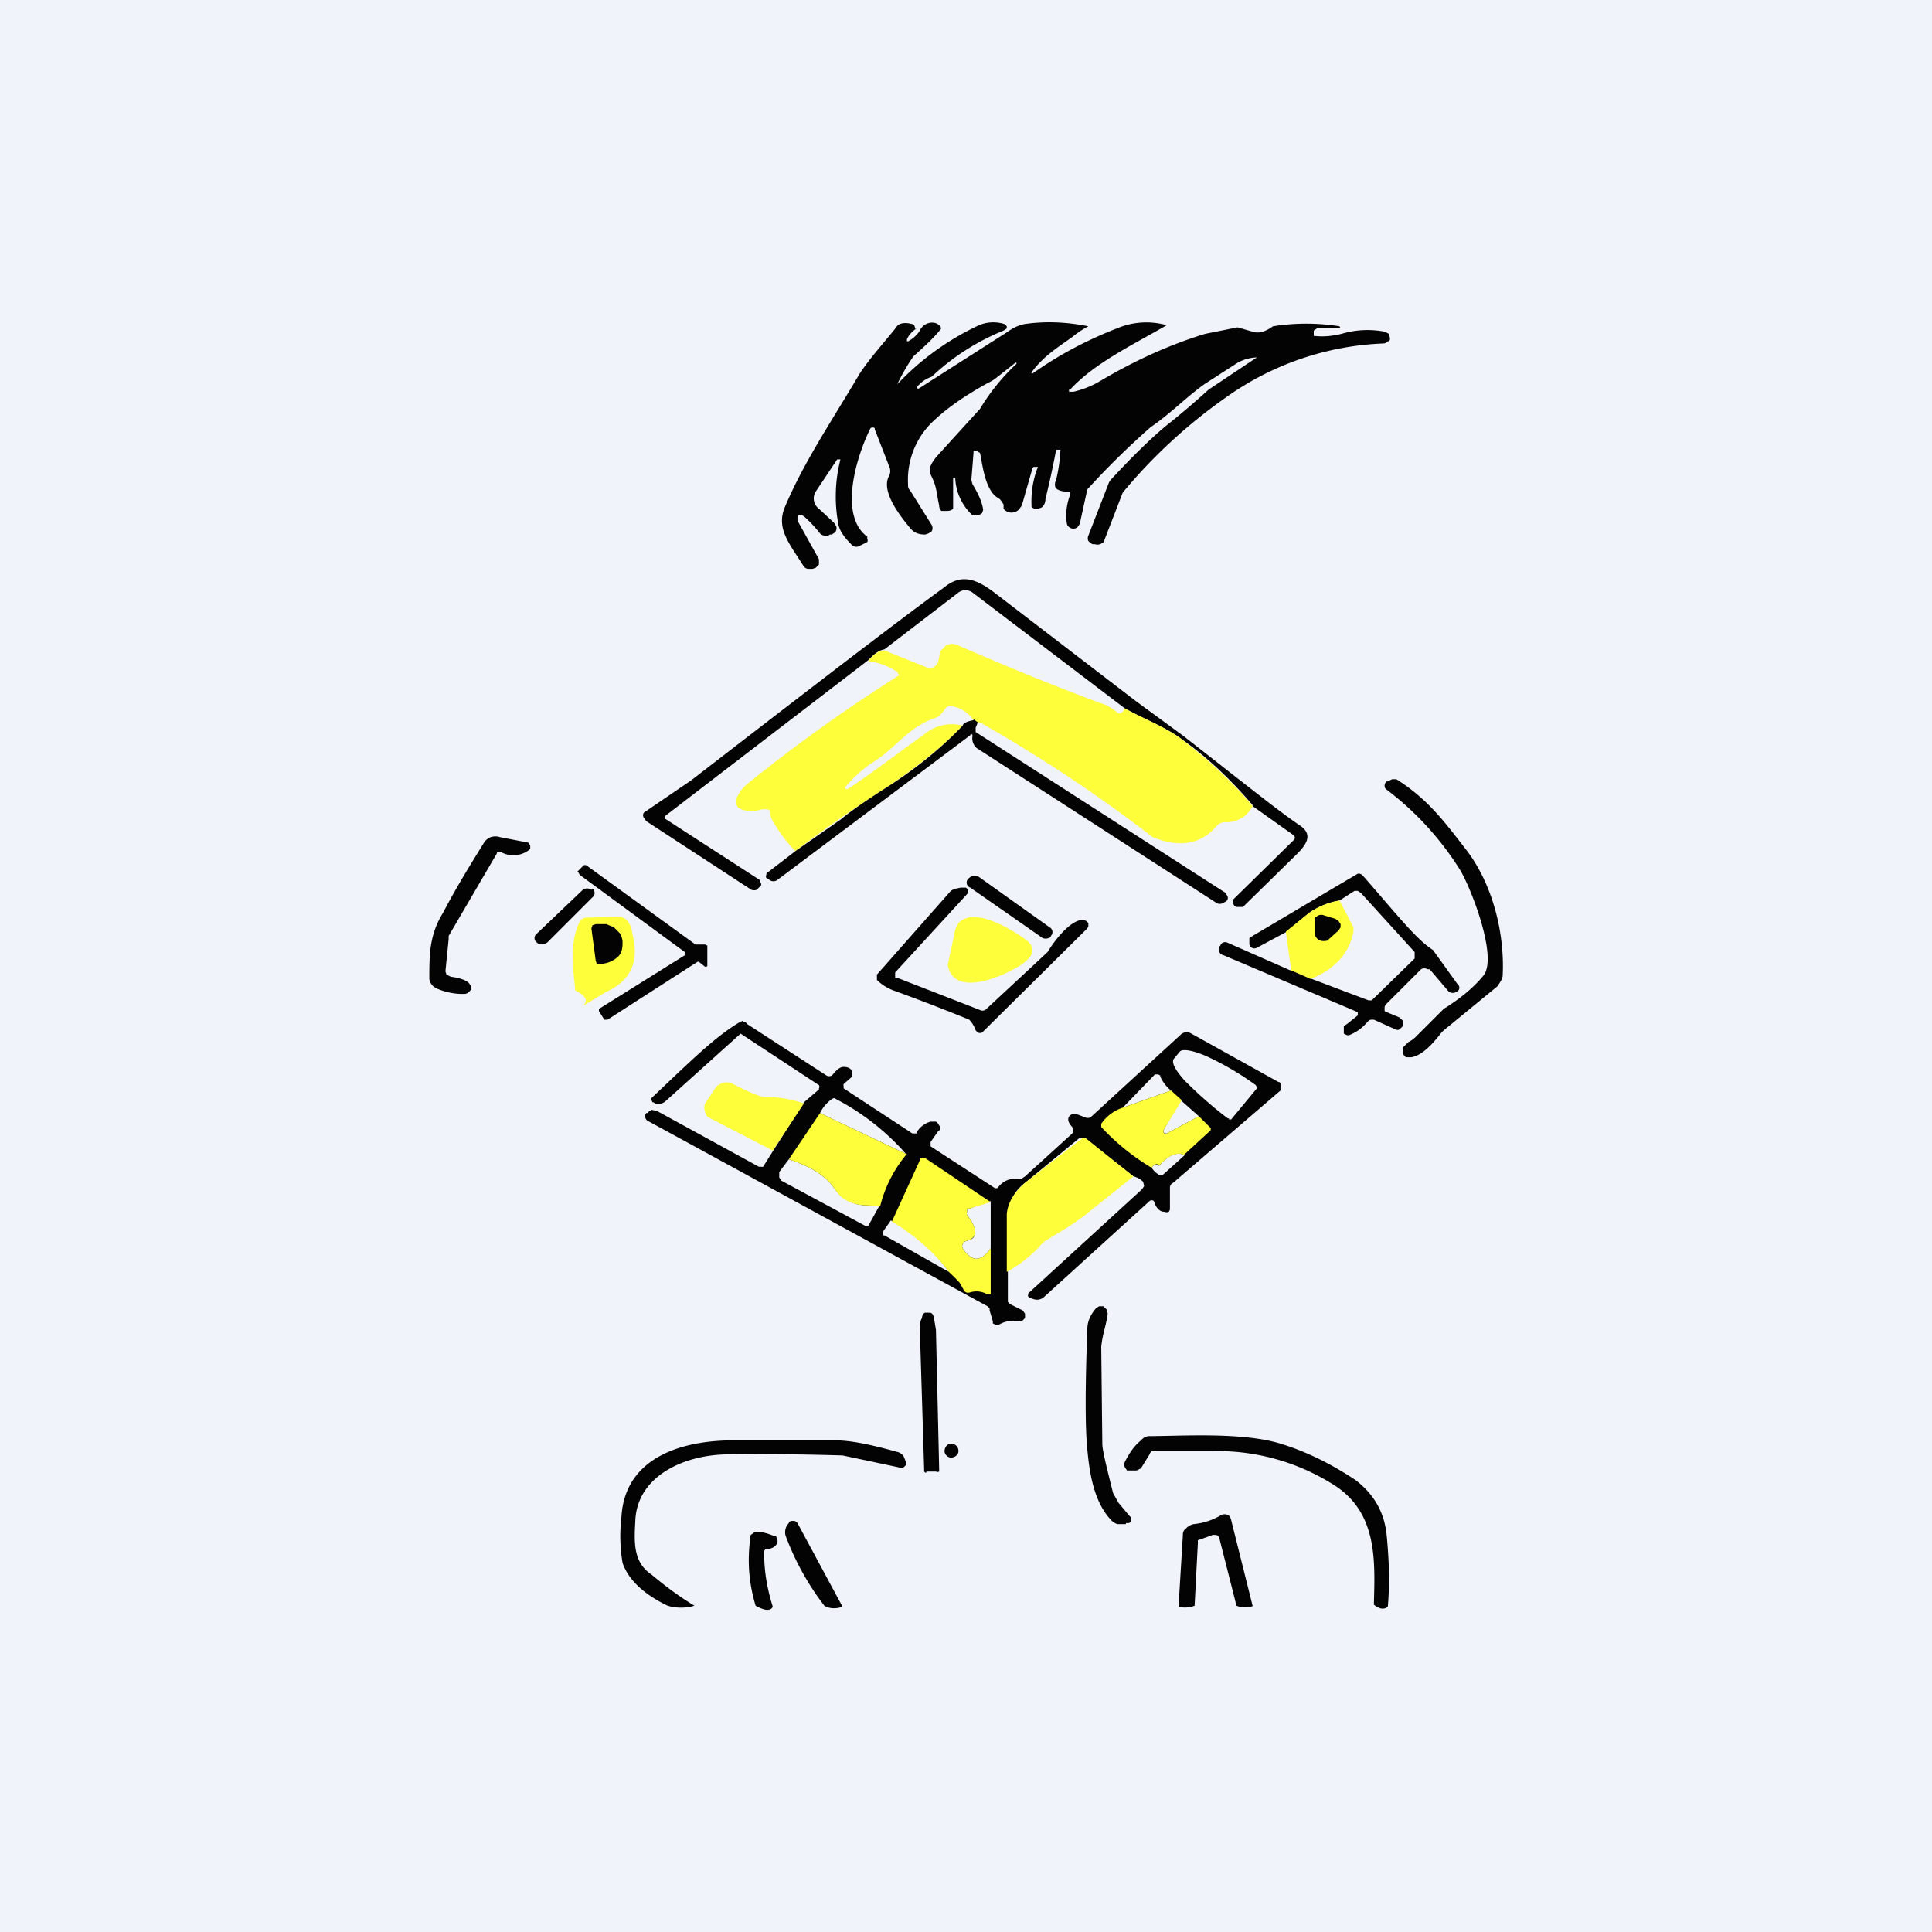
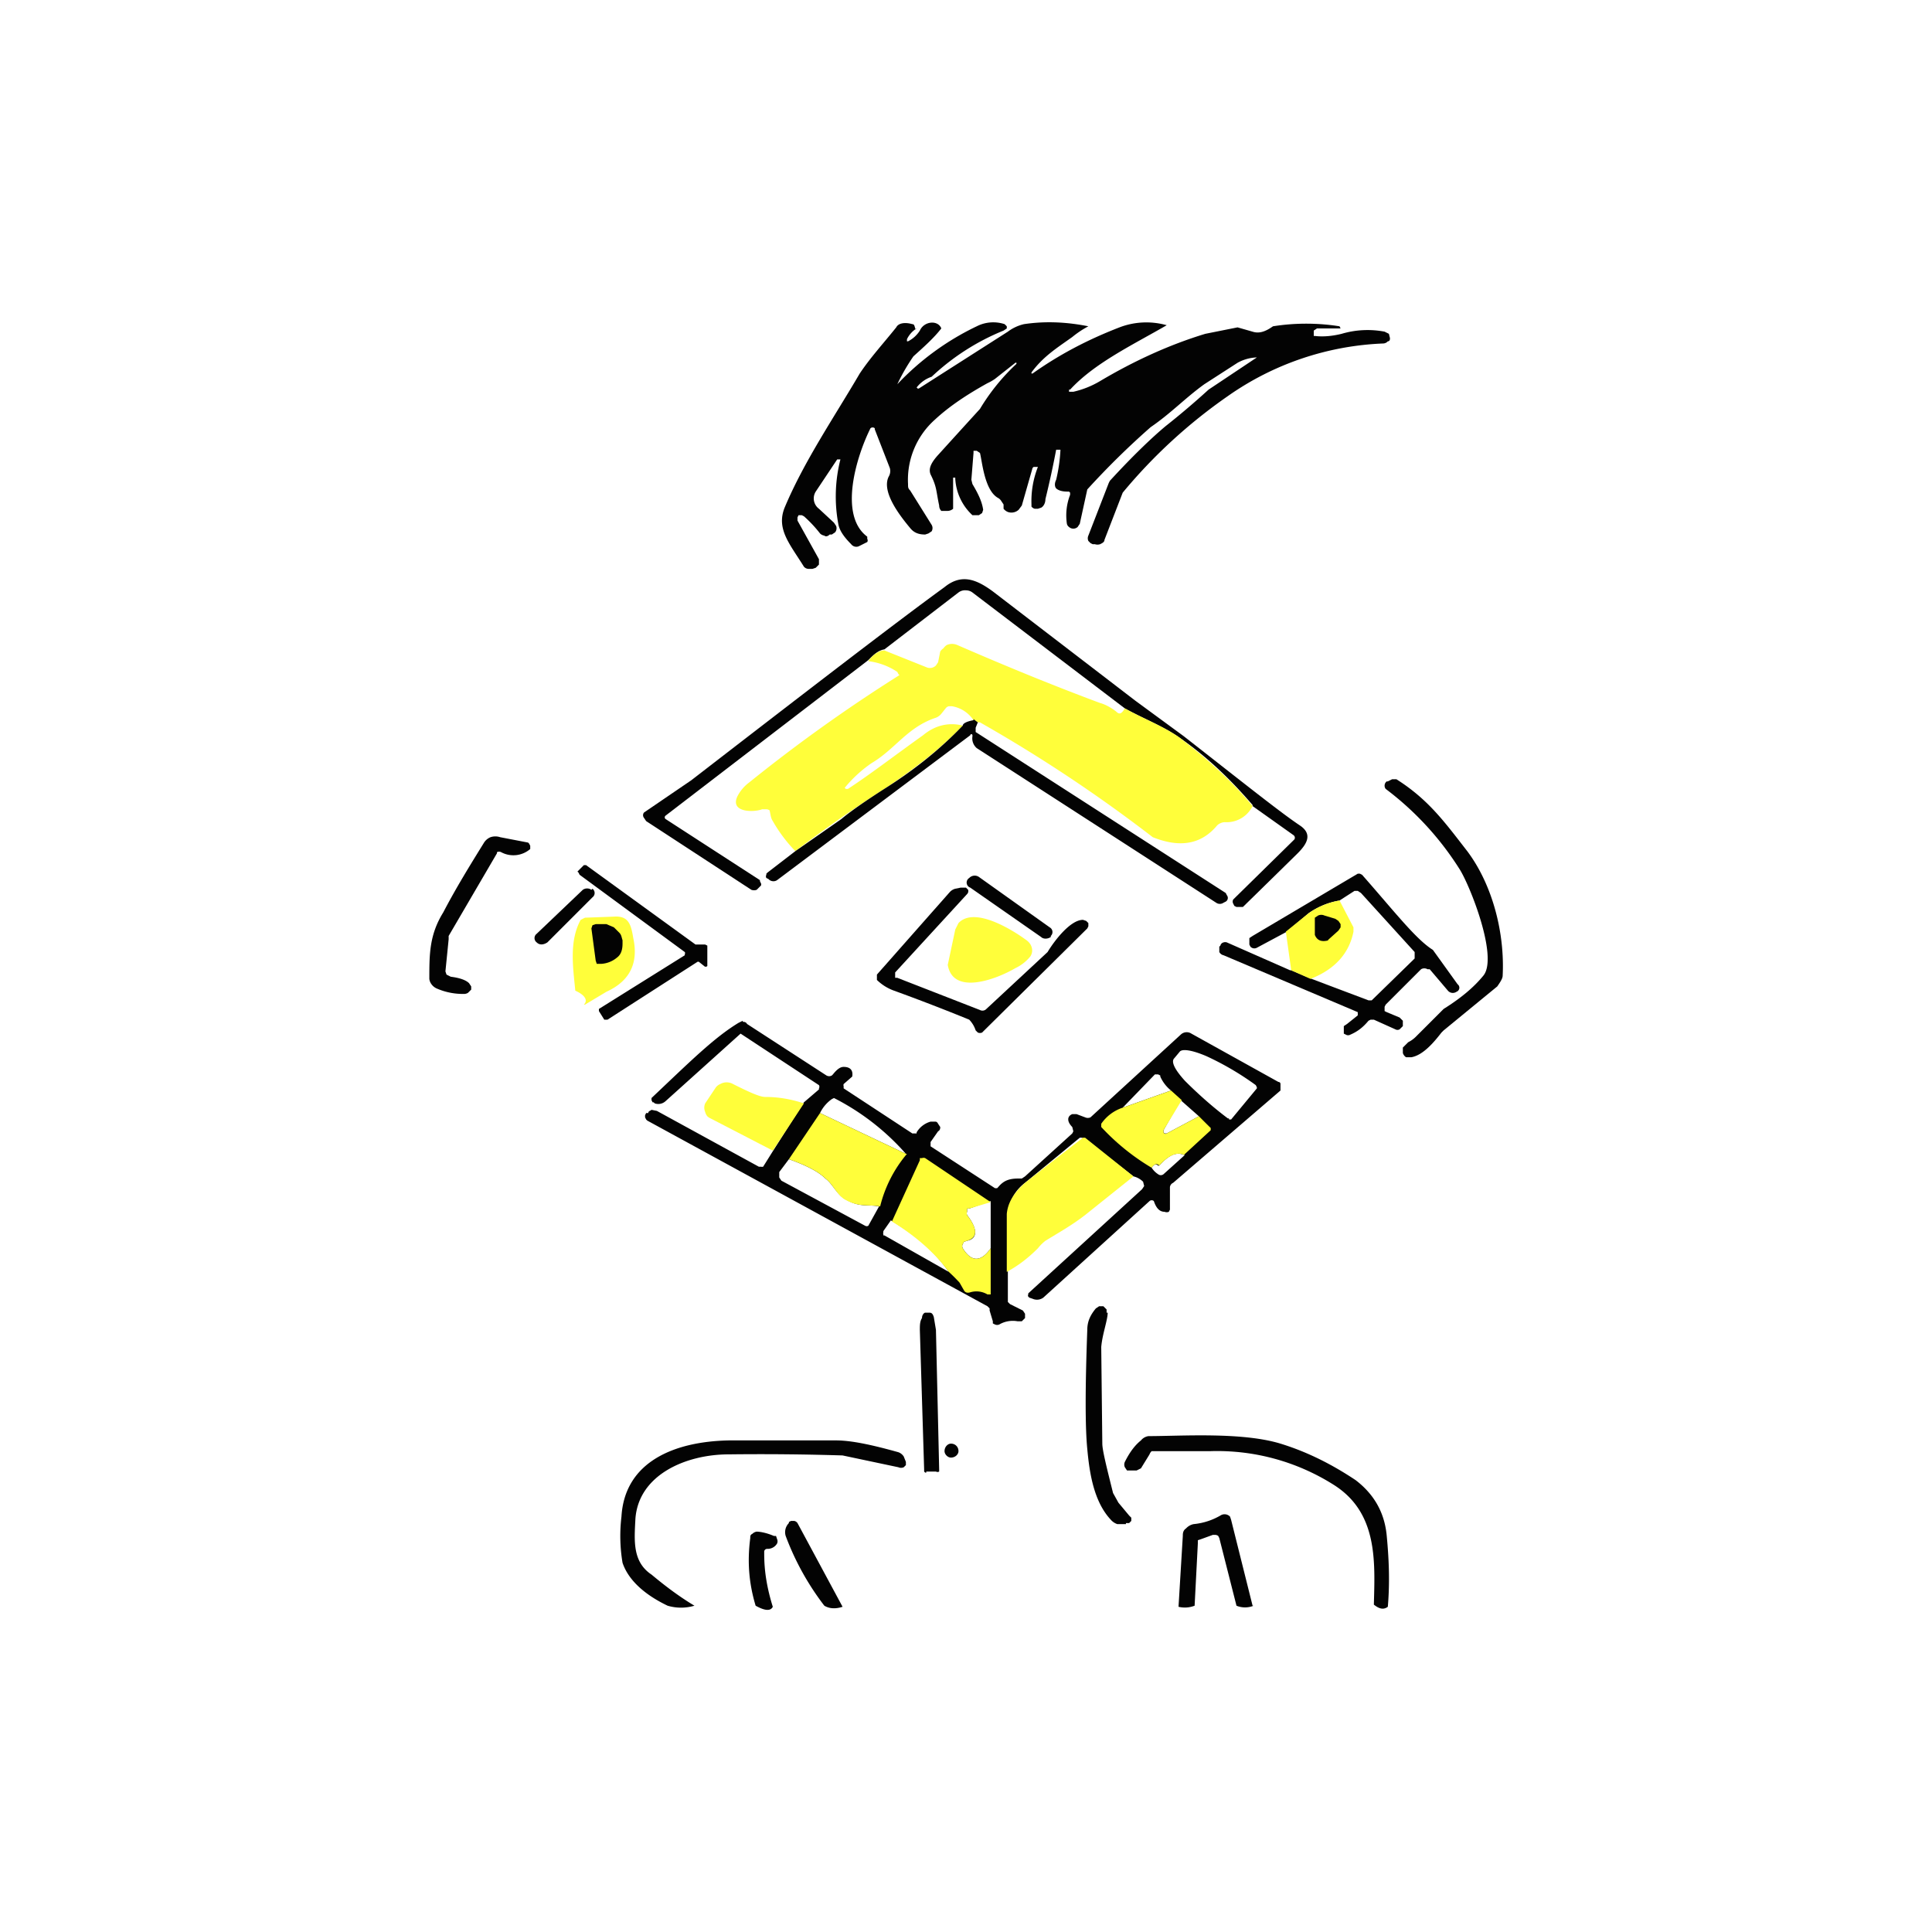
<svg xmlns="http://www.w3.org/2000/svg" width="18" height="18" viewBox="0 0 18 18">
-   <path fill="#F0F3FA" d="M0 0h18v18H0z" />
  <path d="M6.92 9.52c.01 0 .03 0 .04.02l.74.48a.05.05 0 0 0 .05 0l.01-.01c.04-.05.07-.07.1-.07.06 0 .09.03.08.09l-.08.07a.03.03 0 0 0 0 .02v.02l.64.42h.04v-.01a.22.22 0 0 1 .13-.1h.04c.01 0 .02 0 .03.02l.02.03c0 .01 0 .03-.02.04l-.07.1v.04l.6.39h.02l.01-.01c.05-.06.1-.08.19-.08h.03l.03-.02.44-.4.01-.02-.01-.04c-.05-.05-.05-.1 0-.12h.04l.08.03a.06.06 0 0 0 .05 0l.84-.77a.08.08 0 0 1 .1-.01l.81.45s.02 0 .02.02v.06l-1 .86a.05.05 0 0 0-.03.04V11.27l-.01.02a.05.05 0 0 1-.04 0c-.05 0-.08-.04-.1-.1a.03.03 0 0 0-.04 0l-.99.9a.1.1 0 0 1-.1.01l-.03-.01-.01-.01a.02.02 0 0 1 0-.02v-.01l1.06-.97.02-.03-.01-.04a.19.19 0 0 0-.09-.05l-.45-.35-.03-.01h-.02l-.51.42a.4.4 0 0 0-.16.3V12.13l.02.02.12.06.02.03v.04l-.03.03h-.04a.25.25 0 0 0-.17.03.05.05 0 0 1-.04 0l-.02-.01v-.02l-.03-.1v-.02l-.02-.02-3.17-1.73-.01-.01-.01-.02v-.02l.01-.02h.02c0-.02.02-.02.03-.03l.05.01.95.52h.02a.04.04 0 0 0 .02 0l.1-.16.28-.44.14-.12v-.01a.03.03 0 0 0 0-.03l-.73-.48-.7.63a.1.1 0 0 1-.1.02l-.01-.01h-.01l-.01-.02v-.02c.36-.34.58-.56.81-.7l.04-.02Zm1.31 1.96a.03.03 0 0 0 0 .02v.01h.01l.6.34c-.14-.2-.32-.35-.54-.48l-.07.1Zm.8-.22h-.02v.03a.04.04 0 0 0 0 .03c.1.13.1.22 0 .24l-.03.01-.01.02a.04.04 0 0 0 0 .04c.08.13.17.13.26 0v-.44l-.2.07Zm-1.77-.34v.05l.02.03.78.42a.03.03 0 0 0 .03 0l.1-.18c-.1-.02-.18.01-.3-.06-.09-.04-.13-.15-.2-.2-.06-.06-.17-.12-.34-.18l-.09.12Zm3.77-.16c-.07-.03-.14 0-.23.1h-.01a.03.03 0 0 0-.03-.01.07.07 0 0 0-.03.03.2.2 0 0 0 .06.06.04.04 0 0 0 .05 0l.2-.18Zm-3.26-.53-.02.01a.34.34 0 0 0-.11.13l.8.38a2.25 2.25 0 0 0-.67-.52Zm3.07.3v.02l.01.01h.02l.3-.16-.17-.15-.16.28Zm.4-.69c-.14-.06-.23-.07-.25-.04l-.05.06c-.03.03 0 .1.1.21.1.1.24.23.4.35h.01v.01h.02l.24-.29v-.01l-.01-.02a2.7 2.7 0 0 0-.46-.27Zm-.45.17h-.03l-.3.31.45-.16a.35.35 0 0 1-.1-.13v-.01l-.02-.01ZM8.54 3.06a.24.24 0 0 0-.09.1v.02h.01a.28.28 0 0 0 .11-.1c.04-.09.17-.1.2-.02-.07.09-.16.17-.26.26a1.84 1.84 0 0 0-.15.26 2.49 2.49 0 0 1 .74-.54.34.34 0 0 1 .26-.02l.01.01.01.01v.02l-.03.02a2.16 2.16 0 0 0-.67.43.3.3 0 0 0-.14.1l.01.01h.01l.83-.53a.4.4 0 0 1 .15-.07c.2-.03.4-.02.6.02a.9.9 0 0 0-.15.1c-.14.1-.27.18-.38.33v.01h.01c.24-.17.5-.31.81-.43a.7.7 0 0 1 .44-.02c-.31.18-.67.35-.9.6h-.01v.02H10a.86.86 0 0 0 .25-.1c.32-.19.65-.34.98-.44l.3-.06.14.04c.06.02.12 0 .19-.05a1.98 1.98 0 0 1 .62 0l.01.02h-.22l-.03.02v.05h.01c.08.01.17 0 .25-.02a.85.85 0 0 1 .4-.02l.04.02.01.04c0 .01 0 .03-.02.03a.06.06 0 0 1-.04.02 2.7 2.7 0 0 0-1.45.49 4.9 4.9 0 0 0-.98.9l-.17.44c0 .02-.02.03-.04.04a.08.08 0 0 1-.05 0h-.02l-.02-.01-.02-.02a.06.06 0 0 1 0-.05l.19-.49.01-.02c.22-.24.4-.41.52-.51a7.37 7.37 0 0 0 .4-.34l.45-.3a.4.4 0 0 0-.18.05l-.31.2c-.18.13-.31.27-.5.4a7.43 7.43 0 0 0-.59.58l-.07.32-.02.03a.06.06 0 0 1-.08 0 .05.05 0 0 1-.02-.03.53.53 0 0 1 .03-.27v-.02l-.01-.01h-.02c-.04 0-.08-.01-.1-.03-.01-.01-.02-.04 0-.08a1.52 1.52 0 0 0 .04-.28h-.04a8.7 8.7 0 0 1-.1.46c0 .04-.02.07-.04.08l-.03.01h-.03a.06.06 0 0 1-.03-.02V4.7a.87.87 0 0 1 .06-.35h-.04l-.01.01-.1.35-.03.04a.1.1 0 0 1-.1.02.1.1 0 0 1-.04-.03v-.04l-.02-.03a.08.08 0 0 0-.03-.03c-.13-.07-.15-.35-.17-.42L9.1 4.2h-.03v.02l-.02.25.01.04c.06.1.09.17.1.24l-.01.03-.03.02h-.06a.5.5 0 0 1-.16-.34v-.01h-.02v.29a.08.08 0 0 1-.05.02h-.06a.07.07 0 0 1-.02-.05c-.03-.14-.02-.17-.08-.29-.02-.05 0-.1.06-.17a203.57 203.57 0 0 1 .4-.44 1.93 1.93 0 0 1 .34-.42v-.01a.01.01 0 0 0-.01 0l-.19.15a.43.43 0 0 1-.07.04c-.18.1-.35.21-.49.34a.75.75 0 0 0-.25.6c0 .03 0 .04.02.06l.2.32a.06.06 0 0 1 0 .06l-.03.02-.03.01c-.05 0-.1-.01-.14-.06-.1-.12-.27-.34-.2-.48a.1.1 0 0 0 .01-.08L8.15 4v-.01a.03.03 0 0 0-.04 0c-.13.26-.3.81-.03 1.01v.02a.03.03 0 0 1 0 .03L8 5.09a.06.06 0 0 1-.07-.02c-.07-.07-.11-.13-.12-.19a1.4 1.4 0 0 1 .02-.6H7.8l-.2.3a.12.12 0 0 0 .03.16l.14.13.02.03a.06.06 0 0 1-.01.06l-.03.02h-.02c-.02.02-.04.02-.05.01a.07.07 0 0 1-.04-.02 1.18 1.18 0 0 0-.15-.16l-.02-.01h-.03l-.01.02v.03l.2.36v.05l-.03.03-.03.01h-.04a.06.06 0 0 1-.04-.02c-.13-.21-.26-.35-.18-.55.18-.43.46-.84.7-1.25.1-.15.22-.28.34-.43.02-.04.08-.05.15-.03.02 0 .02.02.03.05ZM12.93 14.97c-.04.03-.08.02-.13-.02.01-.4.04-.86-.38-1.12a2.03 2.03 0 0 0-1.14-.31h-.55a.07.07 0 0 0-.02.03l-.08.13-.04.02H10.5l-.02-.03a.06.06 0 0 1 0-.05c.05-.1.1-.16.15-.2a.11.11 0 0 1 .07-.04c.3 0 .87-.04 1.23.07.26.08.49.2.7.34.17.13.27.3.29.52.02.21.03.43.01.66ZM6.47 14.96a.44.44 0 0 1-.25 0c-.23-.11-.37-.25-.42-.4a1.51 1.51 0 0 1-.01-.43c.03-.51.49-.7 1-.71h1c.14 0 .33.04.58.11a.1.1 0 0 1 .05.04l.02.05v.03l-.02.02a.06.06 0 0 1-.05 0l-.52-.11a24.86 24.86 0 0 0-1.06-.01c-.4 0-.84.19-.87.6-.01.2-.03.4.15.52.12.1.25.2.4.29Z" fill="#030303" />
  <path d="M11.68 14.96a.21.21 0 0 1-.16 0l-.16-.63-.01-.02a.05.05 0 0 0-.03-.01h-.02l-.11.04-.03.01v.03l-.03.58a.25.25 0 0 1-.15.01l.04-.66c0-.02 0-.05.03-.07a.13.13 0 0 1 .07-.04c.1-.01.18-.04.25-.08a.07.07 0 0 1 .09.01l.01.03.2.8ZM7.85 14.97c-.06.02-.12.02-.17-.01a2.5 2.5 0 0 1-.36-.65.12.12 0 0 1 .03-.12v-.01l.02-.01h.03a.05.05 0 0 1 .03.02l.42.78ZM7.2 14.97c-.02.04-.07.04-.16-.01-.06-.2-.08-.4-.05-.63 0-.02 0-.03.02-.04a.07.07 0 0 1 .04-.02c.03 0 .09.01.16.04h.02l.01.03a.05.05 0 0 1 0 .04.1.1 0 0 1-.08.05c-.02 0-.03 0-.04.02v.03c0 .17.03.33.08.49ZM11.67 7.5c-.19-.22-.4-.43-.67-.62-.15-.11-.34-.18-.52-.28L9.06 5.52A.1.1 0 0 0 9 5.5a.1.1 0 0 0-.07.02l-.69.53c-.06.01-.1.05-.15.1L6.2 7.6a.02.02 0 0 0 0 .03l.88.57v.01l.01.02a.03.03 0 0 1 0 .02l-.02.02-.02.02a.07.07 0 0 1-.05 0H7l-.98-.64L6 7.62A.04.04 0 0 1 6 7.57l.44-.3c1.14-.88 1.92-1.48 2.36-1.8.16-.13.3-.07.45.04l1.33 1.02.45.33c.55.43.9.71 1.08.83.12.08.07.17-.02.26a237.64 237.64 0 0 1-.51.5H11.52l-.02-.01-.01-.02a.04.04 0 0 1 0-.04l.56-.55.01-.01a.03.03 0 0 0-.01-.04l-.38-.27Z" fill="#030303" />
  <path d="M10.48 6.6c.18.1.37.17.52.28.26.2.48.4.67.63a.27.27 0 0 1-.26.15.1.1 0 0 0-.04.01.09.09 0 0 0-.03.02c-.15.18-.35.21-.6.11a13.8 13.8 0 0 0-1.61-1.07h-.02a.12.12 0 0 0-.04-.02.3.3 0 0 0-.2-.13h-.03a.05.05 0 0 0-.03.02l-.04.05a.12.12 0 0 1-.06.04c-.26.09-.37.29-.59.42a1.21 1.21 0 0 0-.25.23l.01.01h.02c.2-.13.42-.3.7-.5.12-.1.25-.12.37-.09-.21.22-.45.4-.7.57a12.64 12.64 0 0 0-.86.6 1.4 1.4 0 0 1-.21-.28c-.02-.03-.02-.06-.03-.1a.05.05 0 0 0-.03-.01H7.1c-.08.03-.3.03-.23-.12a.37.37 0 0 1 .11-.13 14.74 14.74 0 0 1 1.4-1l-.01-.01-.01-.02a.62.62 0 0 0-.27-.1c.04-.06.1-.1.15-.1l.4.16a.08.08 0 0 0 .08-.02l.02-.03.02-.1a.1.1 0 0 1 .03-.03.11.11 0 0 1 .03-.03.12.12 0 0 1 .1 0c.46.2.9.38 1.33.54.04.01.1.04.15.08.03.03.05.02.08-.03Z" fill="#FFFE3A" />
  <path d="m9.07 6.7.04.03-.02.05v.04l2.33 1.5.01.02a.04.04 0 0 1-.01.06l-.02.01a.06.06 0 0 1-.07 0A5826.58 5826.58 0 0 0 9.1 6.97a.12.12 0 0 1-.04-.11v-.01a.01.01 0 0 0-.02 0L7.24 8.2a.06.06 0 0 1-.04.01.06.06 0 0 1-.04-.02l-.02-.01a.03.03 0 0 1 0-.03v-.01l.01-.01.26-.2.43-.3c.07-.06.21-.16.43-.3.25-.16.49-.35.7-.57 0-.02.04-.04.1-.05ZM12.92 7.28h.01l.04-.02h.04c.3.19.45.4.66.67.24.32.35.77.33 1.16 0 .03-.03.07-.05.1l-.5.41-.02.02c-.07.09-.17.21-.28.23h-.05a.07.07 0 0 1-.03-.04v-.05l.03-.03.02-.02a.28.28 0 0 0 .08-.06l.25-.25c.16-.1.28-.2.37-.31.14-.17-.12-.83-.22-.99a2.81 2.81 0 0 0-.69-.75.05.05 0 0 1 .01-.07ZM4.67 7.94a.04.04 0 0 0-.04 0v.01l-.45.77v.03l-.03.3.01.03.04.02c.08.01.14.03.17.06l.02.03v.03l-.03.03a.07.07 0 0 1-.03.01.61.61 0 0 1-.26-.05.12.12 0 0 1-.05-.04.1.1 0 0 1-.02-.05c0-.23 0-.41.13-.62.12-.23.25-.44.38-.65a.13.13 0 0 1 .06-.05.14.14 0 0 1 .09 0l.26.05.01.01.01.02v.03a.24.24 0 0 1-.27.03ZM5.38 8.12l.06-.06h.02l1.02.74h.09l.02.01V9a.02.02 0 0 1-.03 0l-.05-.04H6.5l-.84.54h-.03l-.05-.08V9.4l.8-.5v-.01a.02.02 0 0 0 0-.02l-.98-.72-.01-.02Z" fill="#030303" />
  <path d="m12.03 9.04.19.08.53.2h.03l.4-.39v-.06l-.5-.55-.03-.02h-.03l-.14.09a.7.7 0 0 0-.29.12l-.2.17-.28.15a.05.05 0 0 1-.06-.01l-.01-.02v-.06l.03-.02.98-.58h.02l.02.01c.3.34.5.6.66.7l.23.32a.04.04 0 0 1-.01.07.06.06 0 0 1-.08-.01l-.17-.2h-.02a.06.06 0 0 0-.06 0l-.33.33-.01.02v.04l.02.01.12.05.03.03v.05l-.01.01-.01.01-.01.01a.04.04 0 0 1-.04 0l-.2-.09h-.03l-.02.01c-.05.06-.1.1-.17.13a.04.04 0 0 1-.04 0l-.02-.01v-.07l.03-.02.1-.08v-.03L11.4 8.9a.06.06 0 0 1-.04-.03v-.05l.01-.01a.04.04 0 0 1 .03-.03.05.05 0 0 1 .03 0l.59.26ZM9.78 8.64l-.66-.47a.07.07 0 0 0-.09.01.05.05 0 0 0 .01.09l.66.46c.02.02.06.02.09 0v-.01a.05.05 0 0 0-.01-.08ZM5.51 8.29a.07.07 0 0 0-.08 0L5 8.7a.05.05 0 0 0 0 .08c.03.03.07.02.1 0l.42-.42a.05.05 0 0 0 0-.08Z" fill="#030303" />
  <path d="M8.34 9.06v.05h.02l.77.3a.05.05 0 0 0 .06-.01l.57-.53c.06-.1.21-.3.33-.3l.03.01.02.02v.03l-.01.02-.97.96-.01.01a.05.05 0 0 1-.04 0l-.02-.02a.26.26 0 0 0-.06-.1 19.17 19.17 0 0 0-.7-.27.44.44 0 0 1-.16-.1v-.05l.68-.77a.11.11 0 0 1 .05-.03l.05-.01H9l.02.02a.04.04 0 0 1-.01.04l-.67.73Z" fill="#030303" />
  <path d="m12.48 8.39.13.25v.04c-.04.2-.17.35-.4.44l-.18-.08-.05-.36.21-.17a.7.7 0 0 1 .29-.12ZM5.44 9.36c.04-.04.01-.09-.08-.13-.02-.21-.06-.46.05-.66l.02-.01.02-.01.27-.01c.14-.01.16.08.18.2.05.23-.03.4-.25.5l-.2.12ZM8.93 8.6c.15-.16.51.07.62.15.03.02.05.04.06.07a.1.1 0 0 1-.01.09.4.4 0 0 1-.14.11c-.17.1-.58.26-.63-.03l.07-.33.03-.06ZM7.49 10.28l-.29.44-.58-.3a.11.11 0 0 1-.03-.02.1.1 0 0 1-.02-.04.1.1 0 0 1 0-.08l.1-.15a.1.1 0 0 1 .04-.03.12.12 0 0 1 .12 0c.16.08.25.12.3.12.12 0 .24.02.36.06ZM10.56 10.96l-.45.36c-.13.1-.24.16-.37.24a.41.41 0 0 0-.07.07c-.09.09-.18.16-.29.22v-.54c.01-.11.07-.2.17-.29a55.42 55.42 0 0 1 .54-.42h.02l.45.36Z" fill="#FFFE3A" />
  <path d="M10.32 12.23c0 .07-.05.2-.06.32l.01.9c0 .06.04.22.1.46l.05.09.1.12.02.02v.03l-.02.02h-.03v.01h-.08a.14.14 0 0 1-.06-.04c-.16-.17-.2-.44-.22-.66-.02-.2-.02-.57 0-1.11 0-.08.03-.14.08-.2l.03-.02h.04l.03.03v.03ZM8.63 13.72h-.01l-.01-.01v-.02l-.04-1.3c0-.04 0-.08.02-.11 0-.03.02-.05.03-.05h.04c.02 0 .03.01.04.04l.02.12.03 1.3v.02a.03.03 0 0 1-.03 0h-.09ZM8.86 13.58c.04 0 .07-.03.07-.06 0-.04-.03-.07-.07-.07-.03 0-.06.03-.06.07 0 .03.03.06.06.06ZM12.38 8.76c-.07.02-.11 0-.13-.05v-.16l.03-.02a.07.07 0 0 1 .06 0l.1.03.03.02.02.03v.03l-.02.03-.1.09ZM5.51 8.65l.01-.03.03-.01h.1l.07.03.05.05c.02.02.02.04.03.07v.03c0 .05-.01.1-.05.13a.25.25 0 0 1-.15.06h-.04l-.01-.03-.04-.3Z" fill="#030303" />
  <path d="m10.91 10.16.1.09-.17.28v.02a.02.02 0 0 0 .03.01l.3-.16.1.1a.03.03 0 0 1 .01.01v.02l-.25.23c-.06-.03-.14 0-.23.1a.03.03 0 0 0-.04-.01.07.07 0 0 0-.03.03 2.1 2.1 0 0 1-.47-.38v-.03a.39.39 0 0 1 .2-.15l.45-.16ZM8.45 10.75a1.2 1.2 0 0 0-.25.49c-.11-.02-.19.01-.32-.06-.08-.04-.12-.15-.19-.2-.06-.06-.17-.12-.34-.18l.29-.43.8.38ZM9.23 11.2l-.2.06h-.02v.03a.04.04 0 0 0 0 .03c.1.13.1.21 0 .24l-.03.01-.01.02a.04.04 0 0 0 0 .04c.08.13.17.13.26 0V12.06H9.2a.2.2 0 0 0-.16-.02c-.03.01-.05 0-.06-.02l-.04-.07a1.57 1.57 0 0 0-.1-.1c-.14-.19-.32-.34-.53-.47l.26-.57v-.02h.02a.04.04 0 0 1 .03 0l.61.41Z" fill="#FFFE3A" />
</svg>